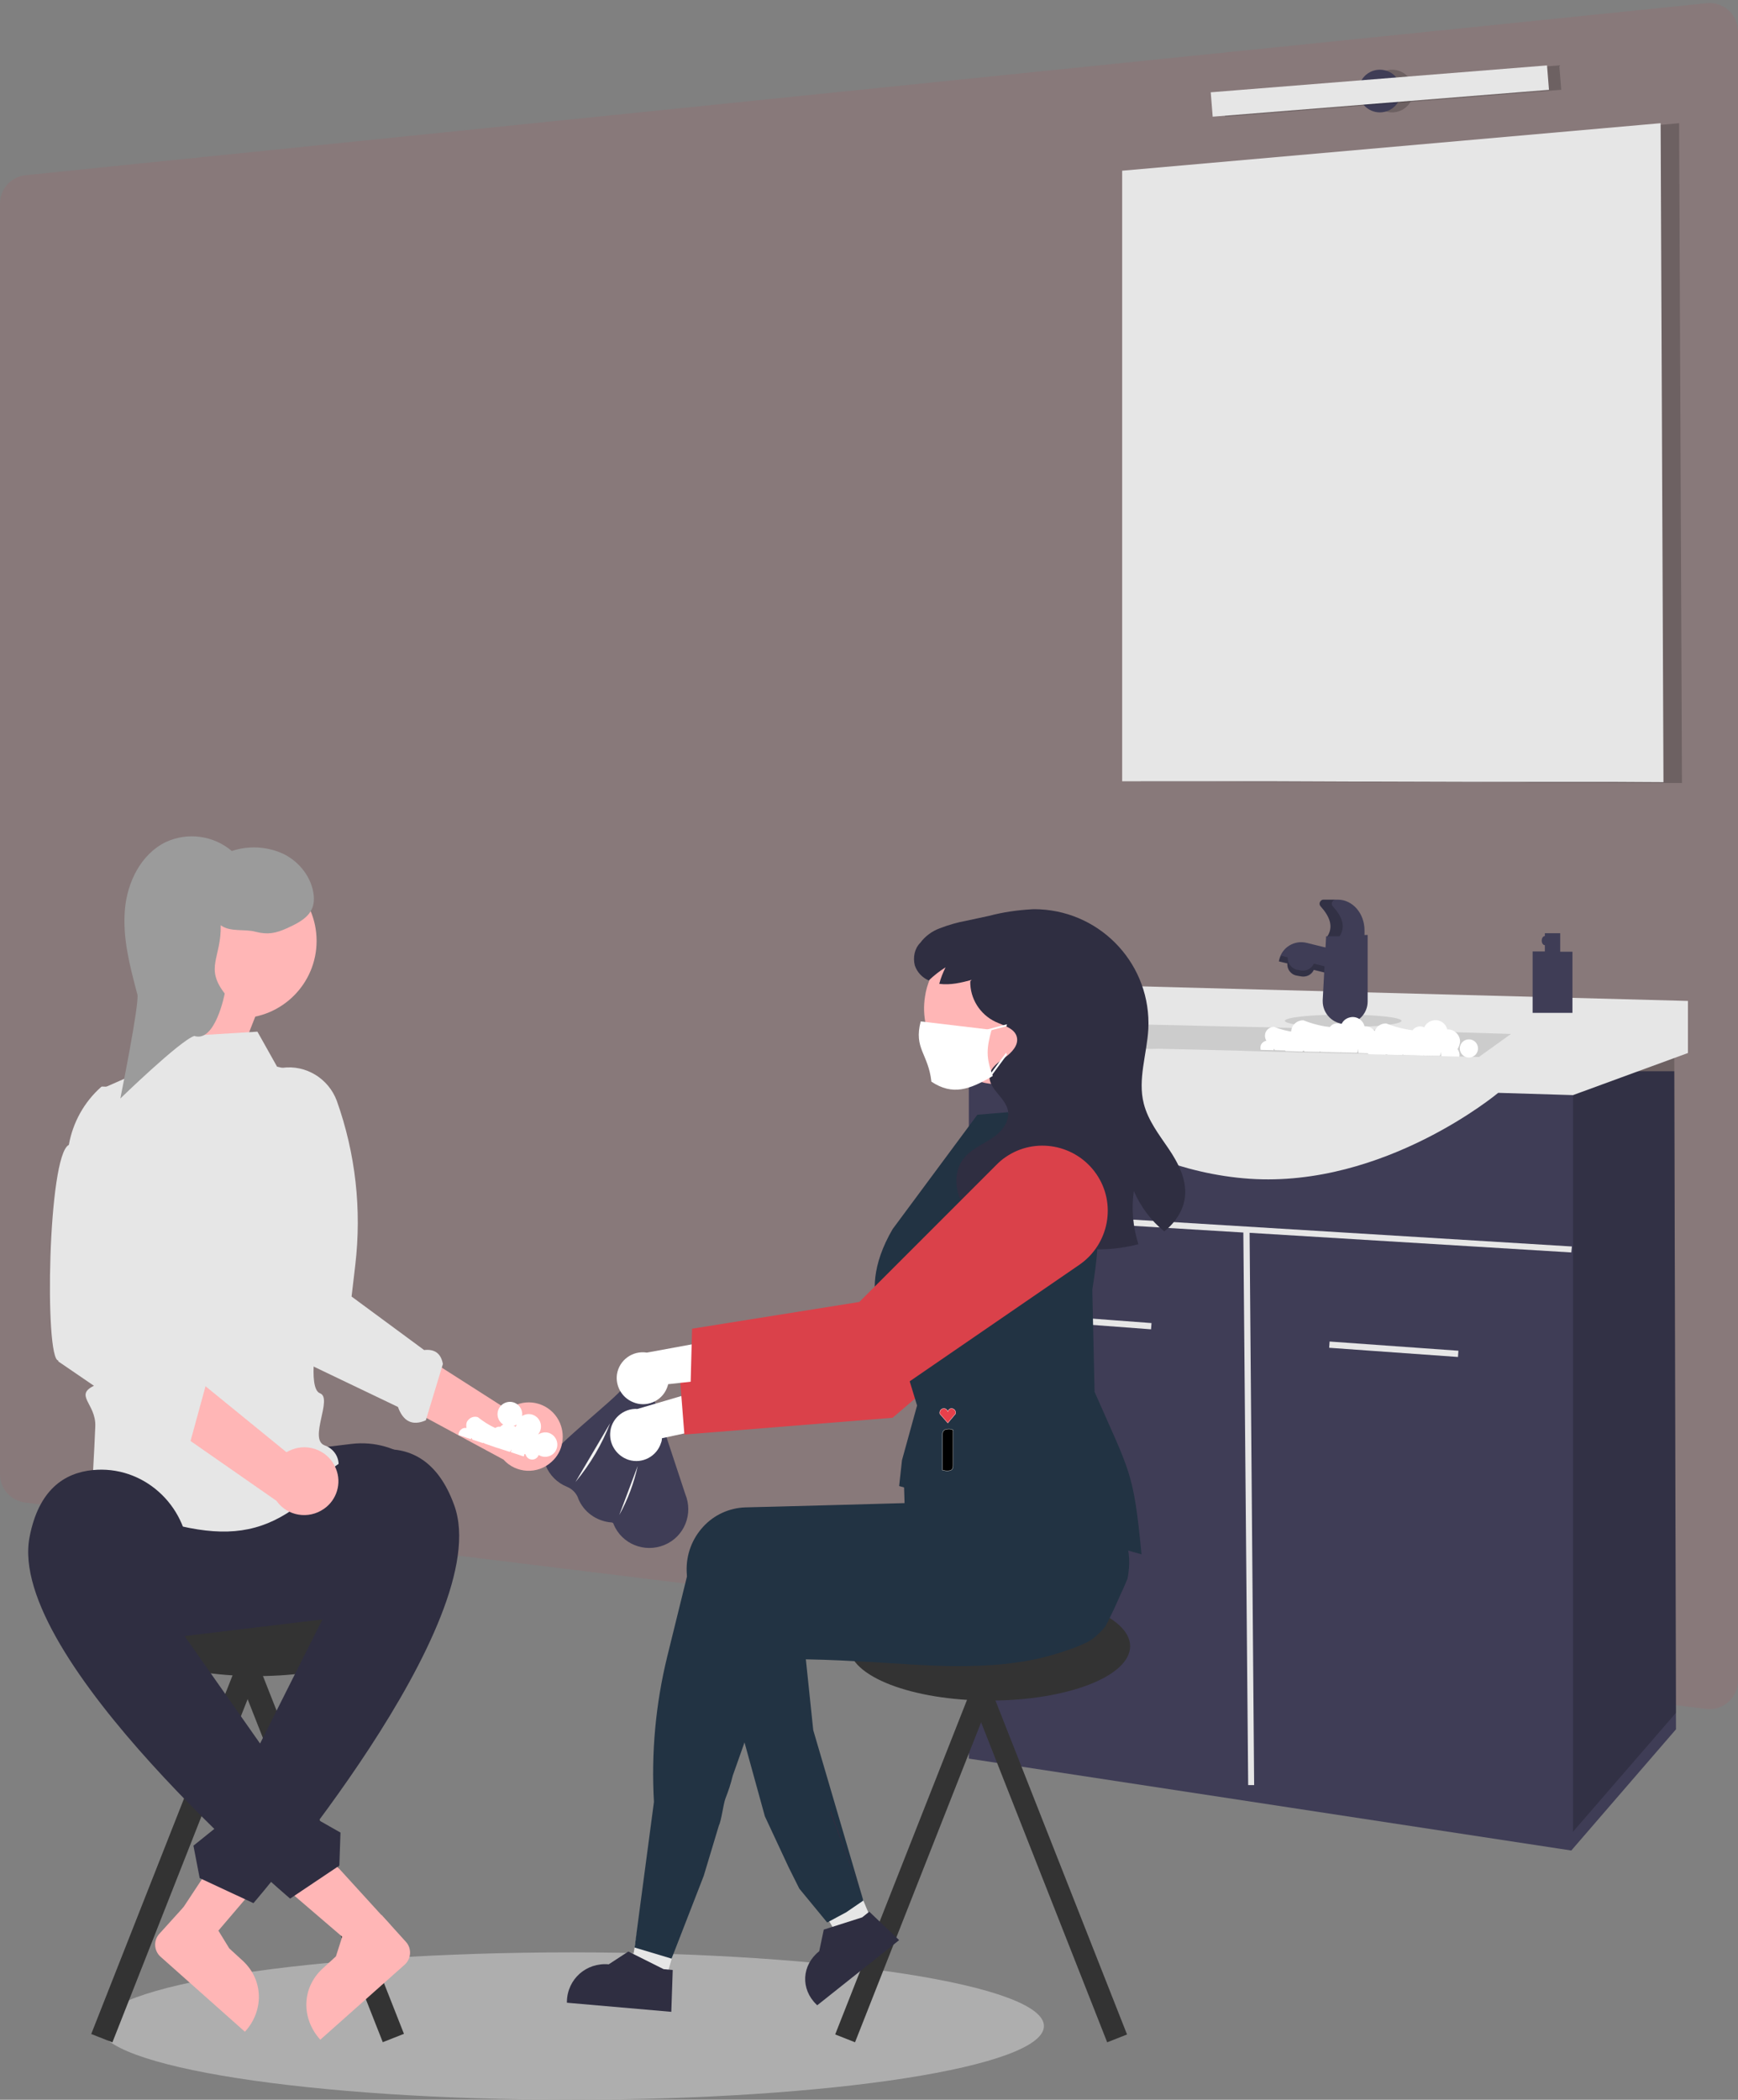
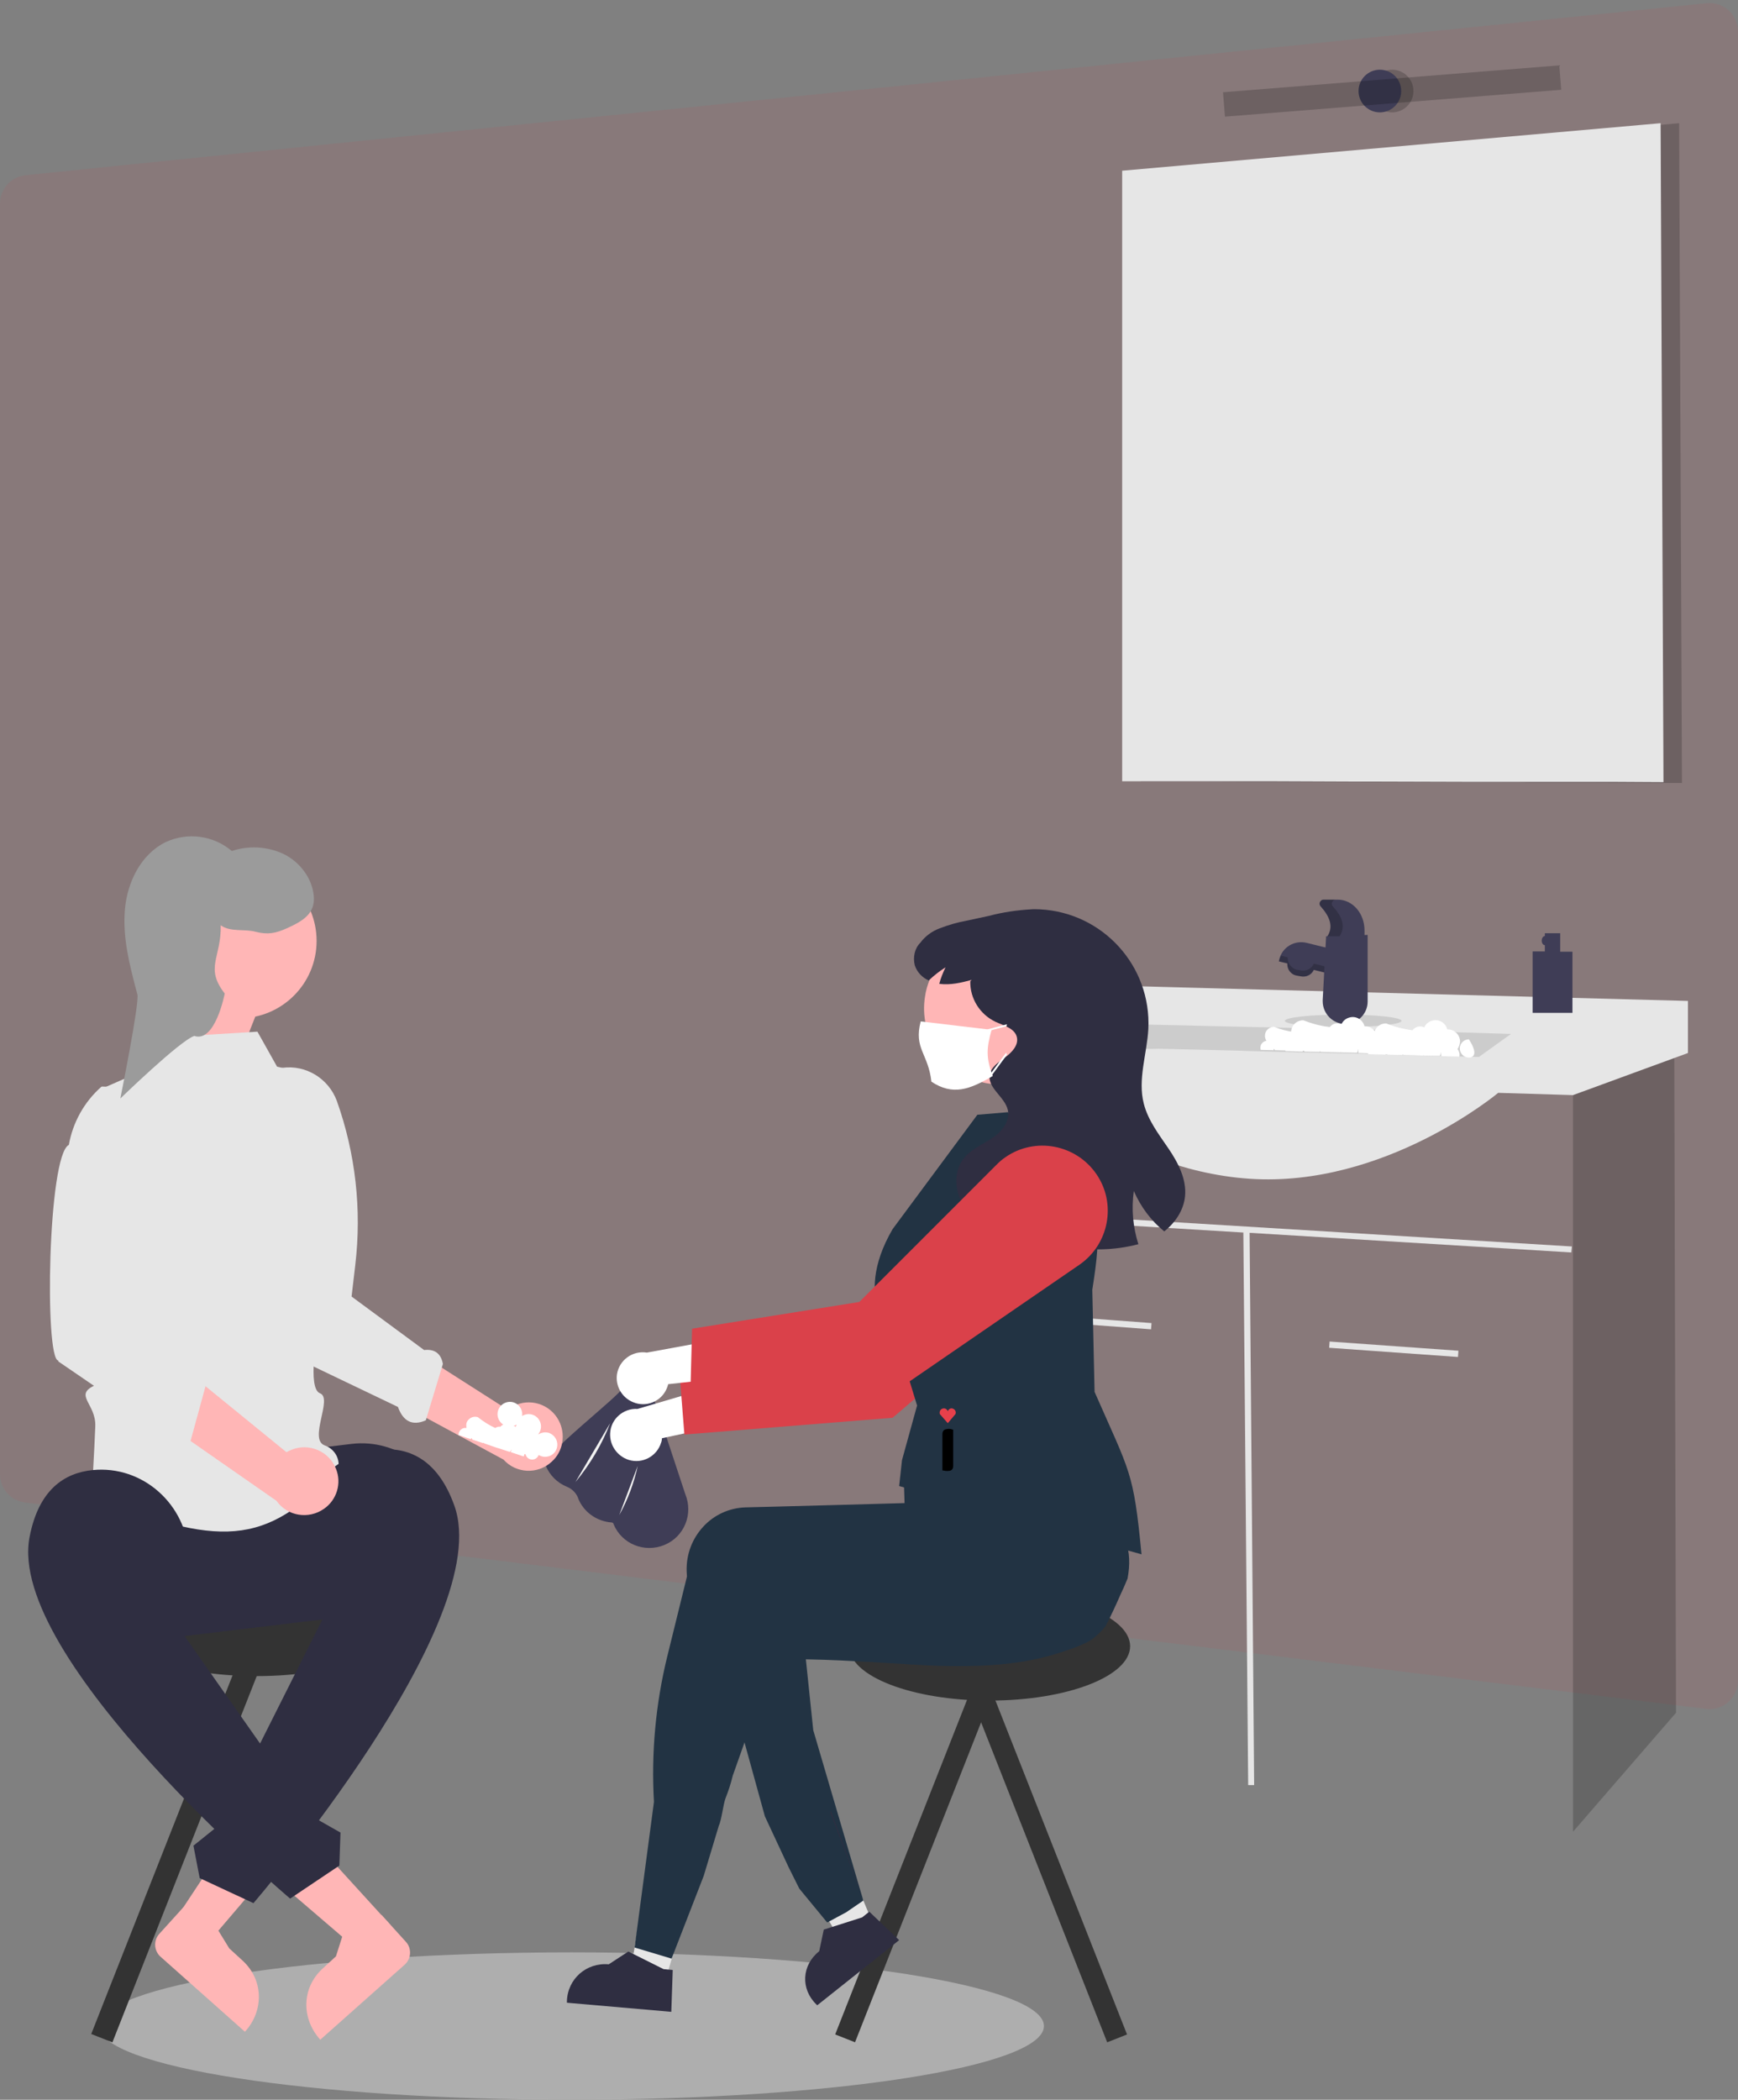
<svg xmlns="http://www.w3.org/2000/svg" viewBox="0 0 611 738" fill="none">
  <rect x="0" y="0" width="611" height="738" fill="#808080" stroke="none" />
  <g clip-path="url(#clip0_2352_569)">
    <path opacity="0.1" d="M611 11.075C611 5.15 605.877 0.524 599.982 1.127L8.982 61.581C3.88 62.103 0 66.4 0 71.529V518.152C0 523.204 3.768 527.462 8.782 528.078L599.782 600.623C605.743 601.355 611 596.704 611 590.697V11.075Z" fill="#DA414A" />
    <path d="M76.8 408C81.9 403.8 82.7 396.3 78.5 391.2C78.1 390.7 77.6 390.2 77 389.7L92.5 350.3L71 354.8L59.6 391.6C55.6 396.9 56.7 404.4 62 408.4C66.4 411.6 72.5 411.5 76.8 408Z" fill="#FFB6B6" />
    <path d="M219.2 487.5C223.4 485.8 228.2 487.8 230 492V492.1L240.9 525.1C243.8 532.1 240.6 540.1 233.6 543C226.6 545.9 218.6 542.7 215.7 535.7V535.6C215.6 535.3 215.3 535.1 215 535.1C209.7 534.7 205.1 531.4 203.2 526.5V526.4C202.5 524.7 201.1 523.3 199.4 522.6C195.9 521.2 193.2 518.5 191.8 515V514.9C190.4 511.5 217.6 490.9 219.2 487.5Z" fill="#3F3D56" />
    <path opacity="0.2" d="M590.3 43.3L583.8 43.9L401 60V274.7H415.8H422.9L437.7 274.8H443H444.3H445.6L531.9 275H533.7L537.8 275.1H554.5H560L584.9 275.2H591.3L590.3 43.3Z" fill="black" />
    <path d="M583.8 43.9V43.3L394.5 60V274.6H409.8H410.9H415.8H422.9H437.7H442.9H444.2H445.6H449L474.6 274.7H480.9L515.8 274.8H518.3H531.9H533.7H534.9H537.8H543.4H546.6H554.5H560H566.7L584.8 274.9L583.8 43.9Z" fill="#E6E6E6" />
    <path opacity="0.2" d="M489.4 39.5C485.258 39.5 481.9 36.142 481.9 32C481.9 27.858 485.258 24.5 489.4 24.5C493.542 24.5 496.9 27.858 496.9 32C496.9 36.142 493.542 39.5 489.4 39.5Z" fill="black" />
    <path d="M485.1 39.5C480.958 39.5 477.6 36.142 477.6 32C477.6 27.858 480.958 24.5 485.1 24.5C489.242 24.5 492.6 27.858 492.6 32C492.6 36.142 489.242 39.5 485.1 39.5Z" fill="#3F3D56" />
    <path opacity="0.2" d="M548.174 22.98L548.859 31.553L430.638 40.998L429.953 32.426L548.174 22.98Z" fill="black" />
-     <path d="M543.861 22.994L544.546 31.567L426.325 41.013L425.64 32.44L543.861 22.994Z" fill="#E6E6E6" />
    <path d="M200.9 738C109.165 738 34.8 726.404 34.8 712.1C34.8 697.796 109.165 686.2 200.9 686.2C292.634 686.2 367 697.796 367 712.1C367 726.404 292.634 738 200.9 738Z" fill="#AEAEAE" />
-     <path d="M588.6 376.5H340.6V618.1L552.4 650.4L553 649.7L589.2 607.8L588.6 376.5Z" fill="#3F3D56" />
    <path d="M361.642 461.782L404.821 465.021L404.656 467.215L361.477 463.976L361.642 461.782Z" fill="#E6E6E6" />
    <path d="M467.429 471.51L512.715 474.744L512.559 476.939L467.272 473.704L467.429 471.51Z" fill="#E6E6E6" />
    <path d="M552.4 440.2L439.3 433.3L440.9 627.4H438.8L437.1 433.2L340 427.3L340.1 425.1L552.6 438.1L552.4 440.2Z" fill="#E6E6E6" />
    <path opacity="0.2" d="M588.6 370.7H553V643.8L589.2 602L588.6 370.7Z" fill="black" />
    <path d="M439.3 414.3C486.8 417.5 526.7 384.1 526.7 384.1L553 384.9L593.4 370.1V351.8L390.6 346.4L387.4 352.9L335.6 362.6V375.5H355C355.1 375.5 391.8 411.1 439.3 414.3Z" fill="#E6E6E6" />
    <path d="M482.4 361.9L472.2 361.7L467.4 361.6L457.1 361.4L454.3 361.3L447.3 361.1L442.4 361L428.5 360.7L412.3 360.3L407.1 360.2L398.8 360C396.8 359.5 394.8 359.3 392.8 359.2C389.4 359.1 385.8 359.8 385.8 363.2C385.8 363.3 385.8 363.5 385.8 363.6C386.8 369.6 407.3 368.6 407.3 368.6L436.2 369.3L438.9 369.4L449.8 369.7H451.7L457.7 369.9H458.5L463.6 370H464.1L471.1 370.2H471.3L476.9 370.3H477.4L483.7 370.5L485.7 370.6L488.1 370.7H488.2L519.9 371.5L531.2 363.4L482.4 361.9Z" fill="#CCCCCC" />
-     <path d="M471.1 368.5C469.885 368.5 468.9 367.515 468.9 366.3C468.9 365.085 469.885 364.1 471.1 364.1C472.315 364.1 473.3 365.085 473.3 366.3C473.3 367.515 472.315 368.5 471.1 368.5Z" fill="#3F3D56" />
    <path d="M472.2 361C460.878 361 451.7 360.015 451.7 358.8C451.7 357.585 460.878 356.6 472.2 356.6C483.522 356.6 492.7 357.585 492.7 358.8C492.7 360.015 483.522 361 472.2 361Z" fill="#CCCCCC" />
    <path d="M449.7 337.3L449.6 337.9L475.3 344.2L477.3 335.8L459.4 331.4C455 330.3 450.7 333 449.7 337.3Z" fill="#3F3D56" />
    <path d="M452.6 338.1V338.4C452.3 340.6 453.8 342.6 456 342.9L457.7 343.2C459.9 343.5 461.9 342 462.2 339.8V339.5L452.6 338.1Z" fill="#3F3D56" />
    <path opacity="0.2" d="M476.7 335.6L477.2 335.7L475.2 344.1L461.8 340.8C461 342.5 459.2 343.4 457.3 343.2L456.2 343C454 342.7 452.5 340.8 452.6 338.6L449.6 337.9C449.8 337.2 450 336.6 450.4 335.9L452.7 336.5C452.6 338.7 454.2 340.6 456.3 340.9L457.4 341.1C459.3 341.4 461.1 340.4 461.9 338.7L475.3 342L476.7 335.6Z" fill="black" />
    <path d="M472.9 359.9C477.2 359.9 480.8 356.4 480.8 352V328.6L466.2 329.1L465 351.5C465 351.6 465 351.8 465 351.9C465 356.3 468.6 359.9 472.9 359.9Z" fill="#3F3D56" />
    <path d="M479.7 327C479.7 321 475.5 316.2 470.3 316.2H465.3C465 316.2 464.6 316.3 464.4 316.6C463.8 317.1 463.7 318 464.3 318.6C467.5 322.2 468.9 325.7 466.6 329.2H479.7V327Z" fill="#3F3D56" />
    <path opacity="0.2" d="M470.9 329.1H466.6C468.9 325.7 467.5 322.1 464.3 318.5C464.1 318.2 463.9 317.9 463.9 317.6C463.9 316.8 464.5 316.2 465.3 316.2H469.6C469.3 316.2 468.9 316.3 468.7 316.6C468.1 317.1 468 318 468.6 318.6C471.8 322.1 473.2 325.7 470.9 329.1Z" fill="black" />
    <path d="M487.3 370.6C485.533 370.6 484.1 369.167 484.1 367.4C484.1 365.633 485.533 364.2 487.3 364.2C489.067 364.2 490.5 365.633 490.5 367.4C490.5 369.167 489.067 370.6 487.3 370.6Z" fill="white" />
    <path d="M483.3 367.6C483.7 368.2 484 368.9 484 369.6C484 369.9 484 370.1 483.9 370.3L477.6 370.1C477.6 369.9 477.5 369.7 477.5 369.5C477.5 369.3 477.5 369.1 477.6 368.9C477.6 368.9 477.5 368.9 477.5 368.8C477.4 369.2 477.3 369.6 477.1 370L471.5 369.9C471.5 369.8 471.4 369.8 471.4 369.7C471.4 369.8 471.3 369.8 471.3 369.9L464.3 369.7C464.2 369.6 464.2 369.5 464.1 369.5L463.8 369.7L458.7 369.6C458.5 369.4 458.2 369.2 458.1 369C458.1 369.2 458 369.4 457.9 369.6L451.9 369.4C451.8 369.1 451.7 368.7 451.7 368.3C451.7 366.7 452.9 365.3 454.5 365.1C454.1 364.4 453.9 363.7 453.9 362.9C453.9 362.2 454 361.6 454.3 361C455 359.5 456.5 358.6 458.2 358.6C461.2 359.8 464.3 360.6 467.5 361C468.4 359.7 470.2 359.3 471.6 360C472.1 358.8 473.2 357.9 474.5 357.6C476.8 357 479.1 358.4 479.7 360.7C479.8 360.7 479.8 360.7 479.9 360.7C480.9 360.7 481.8 361 482.6 361.7C483.6 362.5 484.2 363.7 484.2 365.1C484 366.1 483.8 366.9 483.3 367.6ZM472.5 365.2C472.6 365.3 472.8 365.5 473 365.6C472.6 365.8 472.3 366 472 366.3C471.9 366.1 471.9 366 471.8 365.8C472.1 365.6 472.3 365.4 472.5 365.2Z" fill="white" />
-     <path d="M516.4 371.7C514.633 371.7 513.2 370.267 513.2 368.5C513.2 366.733 514.633 365.3 516.4 365.3C518.167 365.3 519.6 366.733 519.6 368.5C519.6 370.267 518.167 371.7 516.4 371.7Z" fill="white" />
+     <path d="M516.4 371.7C514.633 371.7 513.2 370.267 513.2 368.5C513.2 366.733 514.633 365.3 516.4 365.3C519.6 370.267 518.167 371.7 516.4 371.7Z" fill="white" />
    <path d="M512.4 368.7C512.8 369.3 513.1 370 513.1 370.7C513.1 371 513.1 371.2 513 371.4L506.7 371.2C506.7 371 506.6 370.8 506.6 370.6C506.6 370.4 506.6 370.2 506.7 370C506.7 370 506.6 370 506.6 369.9C506.5 370.3 506.4 370.7 506.2 371.1L500.6 371C500.6 370.9 500.5 370.9 500.5 370.8C500.5 370.9 500.4 370.9 500.4 371L493.4 370.8C493.3 370.7 493.3 370.6 493.2 370.6L492.9 370.8L487.8 370.7C487.6 370.5 487.3 370.3 487.2 370.1C487.2 370.3 487.1 370.5 487 370.7L481 370.5C480.9 370.2 480.8 369.8 480.8 369.4C480.8 367.8 482 366.4 483.6 366.2C483.2 365.5 483 364.8 483 364C483 363.3 483.1 362.7 483.4 362.1C484.1 360.6 485.6 359.7 487.3 359.7C490.3 360.9 493.4 361.7 496.6 362.1C497.5 360.8 499.3 360.4 500.7 361.1C501.2 359.9 502.3 359 503.6 358.7C505.9 358.1 508.2 359.5 508.8 361.8C508.9 361.8 508.9 361.8 509 361.8C510 361.8 510.9 362.1 511.7 362.8C512.7 363.6 513.3 364.8 513.3 366.2C513.1 367.2 512.9 368 512.4 368.7ZM502.1 366.7C501.7 366.9 501.4 367.1 501.1 367.4C501 367.2 501 367.1 500.9 366.9C501.1 366.7 501.4 366.5 501.5 366.3C501.7 366.4 501.9 366.5 502.1 366.7Z" fill="white" />
    <path d="M469.7 369.6C468.375 369.6 467.3 368.526 467.3 367.2C467.3 365.875 468.375 364.8 469.7 364.8C471.026 364.8 472.1 365.875 472.1 367.2C472.1 368.526 471.026 369.6 469.7 369.6Z" fill="white" />
    <path d="M466.8 367.3C467.1 367.7 467.3 368.2 467.3 368.8C467.3 369 467.3 369.2 467.2 369.4L462.5 369.3C462.5 369.2 462.5 369 462.5 368.9C462.5 368.8 462.5 368.6 462.5 368.5H462.4C462.4 368.8 462.2 369.1 462.1 369.4L457.9 369.3C457.9 369.3 457.9 369.2 457.8 369.2L457.7 369.3L452.5 369.2C452.5 369.1 452.4 369.1 452.4 369L452.2 369.2L448.3 369.1C448.1 369 448 368.8 447.8 368.6C447.8 368.8 447.7 368.9 447.7 369.1L443.2 369C443.1 368.7 443.1 368.5 443.1 368.2C443.1 367 444 366 445.2 365.8C444.9 365.3 444.7 364.7 444.7 364.1C444.7 363.6 444.8 363.1 445 362.7C445.5 361.6 446.7 360.9 447.9 360.9C450.1 361.8 452.5 362.4 454.8 362.7C455.5 361.7 456.8 361.4 457.9 362C458.3 361.1 459.1 360.4 460 360.2C461.7 359.8 463.5 360.8 463.9 362.5H464C464.7 362.5 465.5 362.8 466 363.2C466.8 363.8 467.2 364.7 467.2 365.7C467.3 366.2 467.1 366.8 466.8 367.3ZM458.6 365.5C458.7 365.6 458.8 365.7 459 365.8C458.7 365.9 458.5 366.1 458.3 366.3C458.3 366.2 458.2 366 458.2 365.9C458.3 365.8 458.5 365.6 458.6 365.5Z" fill="white" />
    <path d="M552.8 334.5V356H538.8V334.4H543.1V332.2C542.5 332.2 542 331.5 542 330.6C542 329.7 542.5 329 543.1 329V328H548.5V334.5H552.8Z" fill="#3F3D56" />
    <path d="M92.763 560.914L100.206 563.847L39.517 717.828L32.074 714.895L92.763 560.914Z" fill="#333333" />
-     <path d="M81.322 560.854L142.011 714.835L134.568 717.769L73.879 563.787L81.322 560.854Z" fill="#333333" />
    <path d="M90.2 589.1C60.984 589.1 37.3 579.922 37.3 568.6C37.3 557.278 60.984 548.1 90.2 548.1C119.416 548.1 143.1 557.278 143.1 568.6C143.1 579.922 119.416 589.1 90.2 589.1Z" fill="#333333" />
    <path d="M46 577.3L130.7 567.1C147.2 565.1 158.9 550.2 156.9 533.7C154.9 517.2 140 505.5 123.5 507.5L38.8 517.7C22.3 519.7 10.6 534.6 12.6 551.1C14.6 567.5 29.6 579.2 46 577.3Z" fill="#2F2E41" />
    <path d="M62.6 364.3L50.2 376.3L34.3 383.3C35.7 384.3 43 482.7 33.6 486.8C25.6 490.3 33.8 493.2 33.5 501.3C33.2 509.4 32.2 526.1 32.2 526.1C76.3 543.1 93.4 544.7 119 515.6C119.4 512.2 117.3 509.1 114.1 508C108.4 505.8 117.1 491.4 112.5 489.7C107.9 488 111.7 468.1 111.7 468.1L121.6 423.2L124 416.4L111.5 378.2L97.4 374.9L90.5 362.6L62.6 364.3Z" fill="#E6E6E6" />
    <path d="M196.4 499.2C193.3 493.4 186.1 491.2 180.3 494.3C179.7 494.6 179.1 495 178.5 495.5L142.8 472.7L143.1 494.7L177 513C181.4 517.9 189 518.3 193.9 513.8C198 510.2 199 504.1 196.4 499.2Z" fill="#FFB6B6" />
    <path d="M149.7 499.2C144.9 501.3 141.7 499.5 139.9 494.5L95 473V472.7C95 472.3 92.8 450 91.3 429.3C91.1 426.1 90.8 423 90.7 419.9C90.6 418.6 90.5 417.3 90.5 416.1C90 407.6 89.7 400.6 90 397C90.4 389 93.6 381.3 99 375.4L99.1 375.3H99.3C107.6 374.2 115.5 379.1 118.4 386.9C125 405.4 127.2 425.1 124.9 444.6L123.6 455.7L149.1 474.5C152.6 474.1 155 475.5 155.7 479.4L149.7 499.2Z" fill="#E6E6E6" />
    <path d="M137.2 676.5L126.6 686.1L84.5 650L100.1 635.8L137.2 676.5Z" fill="#FFB6B6" />
    <path d="M142.3 690.5C144.6 688.4 144.8 684.8 142.7 682.5L134.1 673L131.1 675.7L120.3 680.7L118.1 687.6L113.3 692C106 698.8 105.9 709.5 112.6 716.9" fill="#FFB6B6" />
    <path d="M57.3 564.2L66.4 546.6C65.6 528.8 50.2 514.9 32.5 516.7C22.6 517.7 13.6 523.6 10.4 540.2C2.1 582.9 102 667.3 102 667.3L119.3 655.7L119.7 644.1L109.5 638.3L109.1 628.4L99.5 624.3L57.3 564.2Z" fill="#2F2E41" />
    <path d="M84.1 357.9C69.078 357.9 56.9 345.722 56.9 330.7C56.9 315.678 69.078 303.5 84.1 303.5C99.122 303.5 111.3 315.678 111.3 330.7C111.3 345.722 99.122 357.9 84.1 357.9Z" fill="#FFB6B6" />
    <path d="M62.2 673.8L74.1 681.7L110.1 639.5L92.5 627.9L62.2 673.8Z" fill="#FFB6B6" />
    <path d="M116.7 562.5L105.4 544.2C103.4 526.5 116.5 510.4 134.2 509.4C144.1 508.8 154 513.2 159.7 529.1C174.5 569.9 89.1 668.9 89.1 668.9L70.2 660.1L68 648.7L77.1 641.4L75.9 631.6L84.8 626L116.7 562.5Z" fill="#2F2E41" />
    <path d="M74.8 337.1C74.8 336.7 74.8 336.4 74.7 336C74.9 336.4 74.9 336.8 74.8 337.1Z" fill="#2F2E41" />
    <path d="M118.1 516.2C115.7 510.1 108.7 507.1 102.6 509.5C101.9 509.8 101.3 510.1 100.7 510.4L67.8 483.6L65.6 505.5L97.2 527.5C101 532.9 108.5 534.1 113.9 530.3C118.4 527.2 120.2 521.3 118.1 516.2Z" fill="#FFB6B6" />
    <path d="M66.1 509.7C62.1 511.1 59.1 510.1 57.8 504L20.5 478.5V478.2C15.6 477.8 16.8 406 24.2 402.4C25.6 394.5 29.6 387.3 35.6 382L35.8 381.9H36C44.4 381.8 51.7 387.5 53.6 395.6C58 414.7 57.9 434.6 53.4 453.6L50.8 464.4L67.1 478.2C71.6 477 73.6 478.8 73.3 483.4L66.1 509.7Z" fill="#E6E6E6" />
    <path d="M350.229 571.392L357.207 574.143L300.589 717.796L293.611 715.046L350.229 571.392Z" fill="#333333" />
    <path d="M339.595 571.405L396.214 715.059L389.236 717.809L332.617 574.155L339.595 571.405Z" fill="#333333" />
    <path d="M347.9 597.7C320.617 597.7 298.5 589.149 298.5 578.6C298.5 568.051 320.617 559.5 347.9 559.5C375.183 559.5 397.3 568.051 397.3 578.6C397.3 589.149 375.183 597.7 347.9 597.7Z" fill="#333333" />
    <path d="M377.9 358.6C375.6 373.2 361.9 383.1 347.3 380.8C346.5 380.7 345.7 380.5 345 380.3C331.6 376.9 323 363.8 325.2 350.2C325.5 348.1 326.1 346.1 326.9 344.1C332.6 330.5 348.3 324.1 361.9 329.8C373.2 334.4 379.8 346.4 377.9 358.6Z" fill="#FFB6B6" />
    <path d="M233.8 696.6L221.7 693L229.7 643.9L247.4 649.2L233.8 696.6Z" fill="#E6E6E6" />
    <path d="M307.4 677.2C306.7 677.8 305.9 678.5 305.2 679.1C303.7 680.4 302.2 681.6 300.7 682.8C299.9 683.4 299.2 684 298.4 684.6L297.2 685.1L294.6 680.6L293.4 678.5L291.7 675.6L288.6 670.2L272.4 641.9L289.4 634.7L290.5 637.3L291 638.6L301.2 662.7L303.3 667.6L303.4 667.7L304.6 670.6L305.7 673.2L306.9 676.1L307.4 677.2Z" fill="#E6E6E6" />
    <path d="M303.5 668L297.5 672.1L290.8 675.7L281 663.8L277.3 656.4L268.9 638.4L248.6 564.8C248.5 564.2 248.5 563.5 248.5 562.9C248.3 557.1 250.4 551.4 254.4 547.1C258.2 543 263.5 540.6 269.1 540.4L275.5 540.2L288.6 539.8L297.8 539.5H298L325.2 538.7L325.9 530.6L326.2 530.4L336.8 524.5L373.3 504.2H373.4L375.8 502.9L376.2 503.3C376.3 503.4 376.4 503.6 376.5 503.7C379.7 507.8 382.5 512.3 384.9 516.9C388.8 524.5 392.2 532.4 395.2 540.5C395.3 540.8 395.4 541.2 395.6 541.5V541.6C395.6 541.7 395.7 541.8 395.7 541.8C397.2 545.4 397.3 550 396.4 554.8C395.6 556.8 394.7 558.8 393.8 560.7C392.2 564.4 390.5 568 388.7 571.5C387.6 572.9 386.3 574.2 384.9 575.4C384.8 575.5 384.8 575.5 384.7 575.6C383.6 576.4 382.5 577.1 381.3 577.6C380.9 577.8 380.4 578 380 578.2C378.4 578.9 376.8 579.5 375.2 580C372.4 581 369.6 581.8 366.8 582.5C366.6 582.6 366.3 582.6 366.1 582.7C354.5 585.4 342.9 585.8 330.6 585.5C324.5 585.3 318.3 584.9 311.9 584.5C309.8 584.4 307.7 584.2 305.5 584.1C305.3 584.1 305.2 584.1 305 584.1C301.9 583.9 298.8 583.8 295.7 583.6C291.7 583.4 287.6 583.3 283.3 583.2L285.9 608.1" fill="#223343" />
    <path d="M292.1 636.5L291.9 637L303.6 668" fill="#2F2E41" />
    <path d="M223.1 684.5L236.1 688.4L247.4 659.3L252.7 641.7C253.6 639.9 254.3 634.1 255 632.2C256.2 629.1 256.8 627.3 257.6 624.1L275.7 572.9C277.4 572.9 279.1 572.9 280.8 572.9C288.6 572.9 296 572.8 303.1 572.4C326.2 571.3 345.9 568.4 363 563.5C367.8 562.1 372.4 560.6 376.9 558.9C378.5 558.3 380.1 557.6 381.7 557C382.1 556.8 382.4 556.7 382.8 556.5C389.4 553.6 394.1 547.6 395.3 540.5C396 536.4 395.5 532.3 393.9 528.5C393.7 528 393.5 527.5 393.2 527C391.3 523.3 389.2 519.7 386.8 516.2C384.2 512.2 381.1 508 377.6 503.5C375.9 501.3 374.1 499.1 372.1 496.7C371.1 495.5 370.1 494.3 369.1 493.1C369.1 493 369 493 369 492.9L368.7 492.5L331.2 503.7L320.2 507.8L317.5 515.1L317.6 516.9L317.8 521.8L318 528.3H317.9L296.3 528.9L274 529.5L262 529.8C256.4 530 251.1 532.4 247.3 536.5C243.3 540.8 241.2 546.4 241.4 552.3C241.4 552.9 241.5 553.5 241.5 554.1L234.6 582.1C230.5 598.8 228.9 616.1 229.9 633.3" fill="#223343" />
    <path d="M221 513.1C225.8 514.6 230.9 511.9 232.4 507.1C232.6 506.6 232.7 506.1 232.7 505.5L264.3 498.7L252.3 486.9L224.1 495.2C219.1 494.9 214.7 498.8 214.5 503.8C214.3 508 217 511.8 221 513.1Z" fill="white" />
    <path d="M313.8 498.3L372.1 448.5C381.7 440.3 382.9 425.8 374.6 416.2C366.4 406.6 351.9 405.4 342.3 413.7C341.2 414.6 340.3 415.6 339.4 416.7L296.6 469.7L239.1 485.2L240.6 504.2L313.8 498.3Z" fill="#DA414A" />
    <path d="M384 453.3L384.8 489.2C397.3 517.7 398.5 517 401.3 546.3L316.1 522.3L317.1 513.2L322.4 494L316 473C314.8 470.8 299 457.4 313.8 432L343.6 391.8L354.4 390.9C358.3 401 364.4 406 371.5 408.4C387.6 423.2 387.4 431.7 384 453.3Z" fill="#223343" />
    <path d="M331.8 502.7C331.5 503 331.3 503.4 331.3 504.1V516.8C331.5 516.8 331.7 516.9 332 516.9C332.3 517 332.6 517 333 517C333.7 517 334.3 516.9 334.6 516.6C334.9 516.3 335.1 515.9 335.1 515.2V502.5C334.9 502.5 334.7 502.4 334.4 502.3C334.1 502.2 333.7 502.2 333.4 502.2C332.6 502.3 332.1 502.4 331.8 502.7Z" fill="black" />
    <path d="M330.4 497L333.2 500.2L335.9 497C336.2 496.2 335.8 495.4 335 495.1C334.3 494.8 333.5 495.2 333.2 496C332.9 495.2 332.1 494.8 331.3 495.1C330.5 495.4 330.2 496.2 330.4 497Z" fill="#E7404B" />
-     <path d="M332 516.85H332.009L332.016 516.852C332.307 516.949 332.599 516.95 333 516.95C333.348 516.95 333.669 516.925 333.939 516.863C334.21 516.802 334.424 516.705 334.565 516.564C334.855 516.275 335.05 515.888 335.05 515.2V502.548C334.959 502.541 334.869 502.517 334.772 502.485C334.719 502.467 334.664 502.447 334.605 502.425L334.591 502.42C334.527 502.397 334.459 502.372 334.385 502.347C334.095 502.25 333.705 502.25 333.404 502.25C333.005 502.299 332.684 502.349 332.427 502.423C332.169 502.496 331.978 502.593 331.836 502.735C331.546 503.024 331.35 503.411 331.35 504.1V516.751C331.43 516.757 331.509 516.775 331.59 516.793C331.601 516.796 331.612 516.798 331.624 516.801C331.735 516.826 331.856 516.85 332 516.85ZM334.983 495.146L334.983 495.146L334.981 495.146C334.312 494.859 333.539 495.238 333.247 496.017L333.2 496.142L333.154 496.017C332.863 495.241 332.09 494.857 331.318 495.146C330.551 495.434 330.257 496.199 330.446 496.976L333.2 500.123L335.857 496.974C336.14 496.204 335.756 495.436 334.983 495.146Z" stroke="white" stroke-width="0.1" />
    <path d="M321.6 339.3C322.4 341.7 324.2 343.6 326.5 344.6C328.3 342.9 330.3 341.3 332.4 340C331.5 341.9 330.7 343.8 330.2 345.8H330.3C334.1 346.3 337.9 345.4 341.6 344.4L341.1 344.9C341 351 344.5 356.5 349.9 359.1C352.9 360.5 356.8 361.4 357.5 364.6C358.1 367.4 355.7 369.9 353.4 371.6C351.1 373.3 348.3 375.1 347.9 377.9C347.3 382.5 353.2 385.5 354.3 390.1C355.2 394 352.2 397.8 348.8 400C345.5 402.2 341.6 403.8 339 406.9C334.4 412.4 335.9 421.1 340.6 426.4C341.1 427 341.7 427.5 342.2 428.1C343.5 426.5 344.9 424.9 346.4 423.5C348.2 421.8 350.2 420.2 352.3 418.9C351.4 420.8 350.6 422.7 350.1 424.7C349.4 427.2 348.9 429.9 348.7 432.5C352.1 434.1 355.6 435.3 359.3 436.2C368.5 438.4 377.9 439.4 387.4 439.1C391.7 439 396 438.4 400.2 437.3C398.3 431.3 397.7 424.9 398.6 418.6C401 424.1 404.6 429 409.3 432.8C413.2 429.7 416.1 425.4 416.6 420.5C417.2 414.5 414.2 408.7 410.8 403.7C407.4 398.7 403.6 393.8 402.1 387.9C399.9 379.4 403.2 370.5 403.7 361.7C404.8 339.5 387.7 320.7 365.5 319.6C364.5 319.6 363.5 319.5 362.5 319.6C357.5 319.9 352.6 320.6 347.7 321.9C345.1 322.5 342.4 323 339.8 323.6C336.5 324.2 333.4 325.1 330.3 326.3C327.6 327.3 325.2 329.1 323.5 331.4C321.5 333.4 320.9 336.5 321.6 339.3Z" fill="#2F2E41" />
    <path d="M222.5 492.8C227.1 494.8 232.5 492.6 234.4 488C234.6 487.5 234.8 487 234.9 486.5L267 483L256.3 470.1L227.4 475.4C222.4 474.6 217.7 478 216.9 483C216.3 487.1 218.6 491.2 222.5 492.8Z" fill="white" />
    <path d="M316.3 487.9L379.5 444.5C389.9 437.3 392.6 423 385.4 412.6C378.2 402.2 363.9 399.5 353.5 406.7C352.3 407.5 351.3 408.4 350.3 409.4L302.1 457.6L243.3 467L242.8 486L316.3 487.9Z" fill="#DA414A" />
    <path d="M186.3 499.3C187.5 499.7 188.5 500.6 189 501.8C189.9 504 188.9 506.5 186.7 507.4C184.5 508.3 182 507.3 181.1 505.1C180.8 505.7 180.3 506.2 179.7 506.5C178.1 507.3 176.2 506.6 175.4 505C174.6 503.4 175.3 501.5 176.9 500.7C176 500.1 175.4 499.3 175.1 498.3C174.4 496 175.7 493.6 178 492.9C180.3 492.2 182.7 493.5 183.4 495.8C184.1 498.1 182.8 500.5 180.5 501.2C180.7 501.4 180.9 501.7 181.1 502C181.8 499.8 184.1 498.7 186.3 499.3Z" fill="white" />
    <path d="M192.9 503.6C194.1 504 195.1 504.9 195.6 506.1C196.5 508.3 195.5 510.8 193.3 511.7C191.1 512.6 188.6 511.6 187.7 509.4C187.4 510 186.9 510.5 186.3 510.8C184.7 511.6 182.8 510.9 182 509.3C181.2 507.7 181.9 505.8 183.5 505C182.6 504.4 182 503.6 181.7 502.6C181 500.3 182.3 497.9 184.6 497.2C186.9 496.5 189.3 497.8 190 500.1C190.7 502.4 189.4 504.8 187.1 505.5C187.3 505.7 187.5 506 187.7 506.3C188.4 504.1 190.7 503 192.9 503.6Z" fill="white" />
    <path d="M187.1 513C185.775 513 184.7 511.925 184.7 510.6C184.7 509.274 185.775 508.2 187.1 508.2C188.425 508.2 189.5 509.274 189.5 510.6C189.5 511.925 188.425 513 187.1 513Z" fill="white" />
    <path d="M184.2 509.8C184.4 510.3 184.4 510.9 184.3 511.4C184.2 511.6 184.2 511.8 184.1 511.9L179.6 510.4C179.6 510.3 179.6 510.1 179.7 510C179.7 509.9 179.8 509.7 179.9 509.6C179.9 509.6 179.9 509.6 179.8 509.5C179.7 509.8 179.5 510.1 179.2 510.3L175.2 509V508.9L175.1 509L170.2 507.3C170.2 507.2 170.2 507.2 170.1 507.1L169.8 507.2L166.1 506C166 505.8 165.9 505.6 165.8 505.4C165.7 505.5 165.6 505.7 165.5 505.8L161.2 504.4C161.2 504.1 161.2 503.9 161.3 503.6C161.7 502.4 162.8 501.7 164 501.9C163.9 501.3 163.9 500.7 164 500.2C164.1 499.7 164.4 499.3 164.7 499C165.5 498.1 166.8 497.7 168 498.1C169.9 499.6 171.9 500.9 174.1 501.9C175.1 501.2 176.4 501.3 177.2 502.1C177.9 501.4 178.8 501 179.8 501C181.6 501.1 182.9 502.6 182.8 504.4H182.9C183.6 504.6 184.2 505.1 184.6 505.7C185.1 506.5 185.3 507.5 185 508.5C185.1 508.9 184.7 509.4 184.2 509.8ZM177.2 506.1C176.9 506.1 176.6 506.2 176.4 506.4C176.4 506.3 176.4 506.1 176.4 506C176.6 505.9 176.8 505.8 177 505.7C177.1 505.8 177.1 505.9 177.2 506.1Z" fill="white" />
    <path d="M79 349.2C71.9 340 77.8 336.8 77.6 325.2C81 327.7 85.9 326.4 89.9 327.5C94.2 328.6 97 328 101 326.2C106.7 323.6 110.9 321 110.3 314.8C109.7 308.6 105.4 303 99.8 300.2C94.1 297.5 87.5 297.1 81.5 299.1C75 293.6 65.9 292.4 58.2 296C49.5 300.3 44.7 310.1 43.9 319.8C43.1 329.5 45.5 339 48 348.4L48.3 349.5C49.1 352.4 42.3 386.1 42.3 386.1C42.3 386.1 63.2 365.8 68.3 364.1C75.7 366.6 79 349.2 79 349.2Z" fill="#9B9B9B" />
    <path d="M224.2 515.2C222.9 521.2 220.7 527.1 217.7 532.5Z" fill="#F2F2F2" />
    <path d="M214.5 500.2C211.7 507.5 207.6 514.5 202.3 520.9Z" fill="#F2F2F2" />
    <path d="M236.5 692.4L233.3 692.1L220.9 685.9L214 690.4C206.1 689.7 199.5 695.6 199.3 703.4V703.9L236 707.1L236.5 692.4Z" fill="#2F2E41" />
    <path d="M305.6 671.9L303.1 673.9L289.6 678.2L288 685.8C281.8 690.7 281.4 699.1 287 704.5L287.3 704.8L316.1 681.9L305.6 671.9Z" fill="#2F2E41" />
    <path d="M86.1 714.1C92.8 706.8 92.7 696 85.4 689.2L80.6 684.8L76.8 678.6L67.6 672.9L64.6 670.2L56 679.7C53.9 682 54.1 685.6 56.4 687.7" fill="#FFB6B6" />
    <path d="M327.439 380.181C334.96 385.137 340.827 382.979 349 378.183C346.593 371.709 346.785 368.513 348.59 361.959L323.678 359C321.171 368.592 326.344 370.269 327.439 380.181Z" fill="white" />
    <path d="M354 360L353.844 360.691L346.995 362.488L347.151 361.797L354 360Z" fill="white" />
    <path d="M353.691 370L354 370.717L348.108 378.703L347.799 377.986L353.691 370Z" fill="white" />
  </g>
  <defs>
    <clipPath id="clip0_2352_569">
      <rect width="611" height="738" fill="white" transform="matrix(-1 0 0 1 611 0)" />
    </clipPath>
  </defs>
</svg>